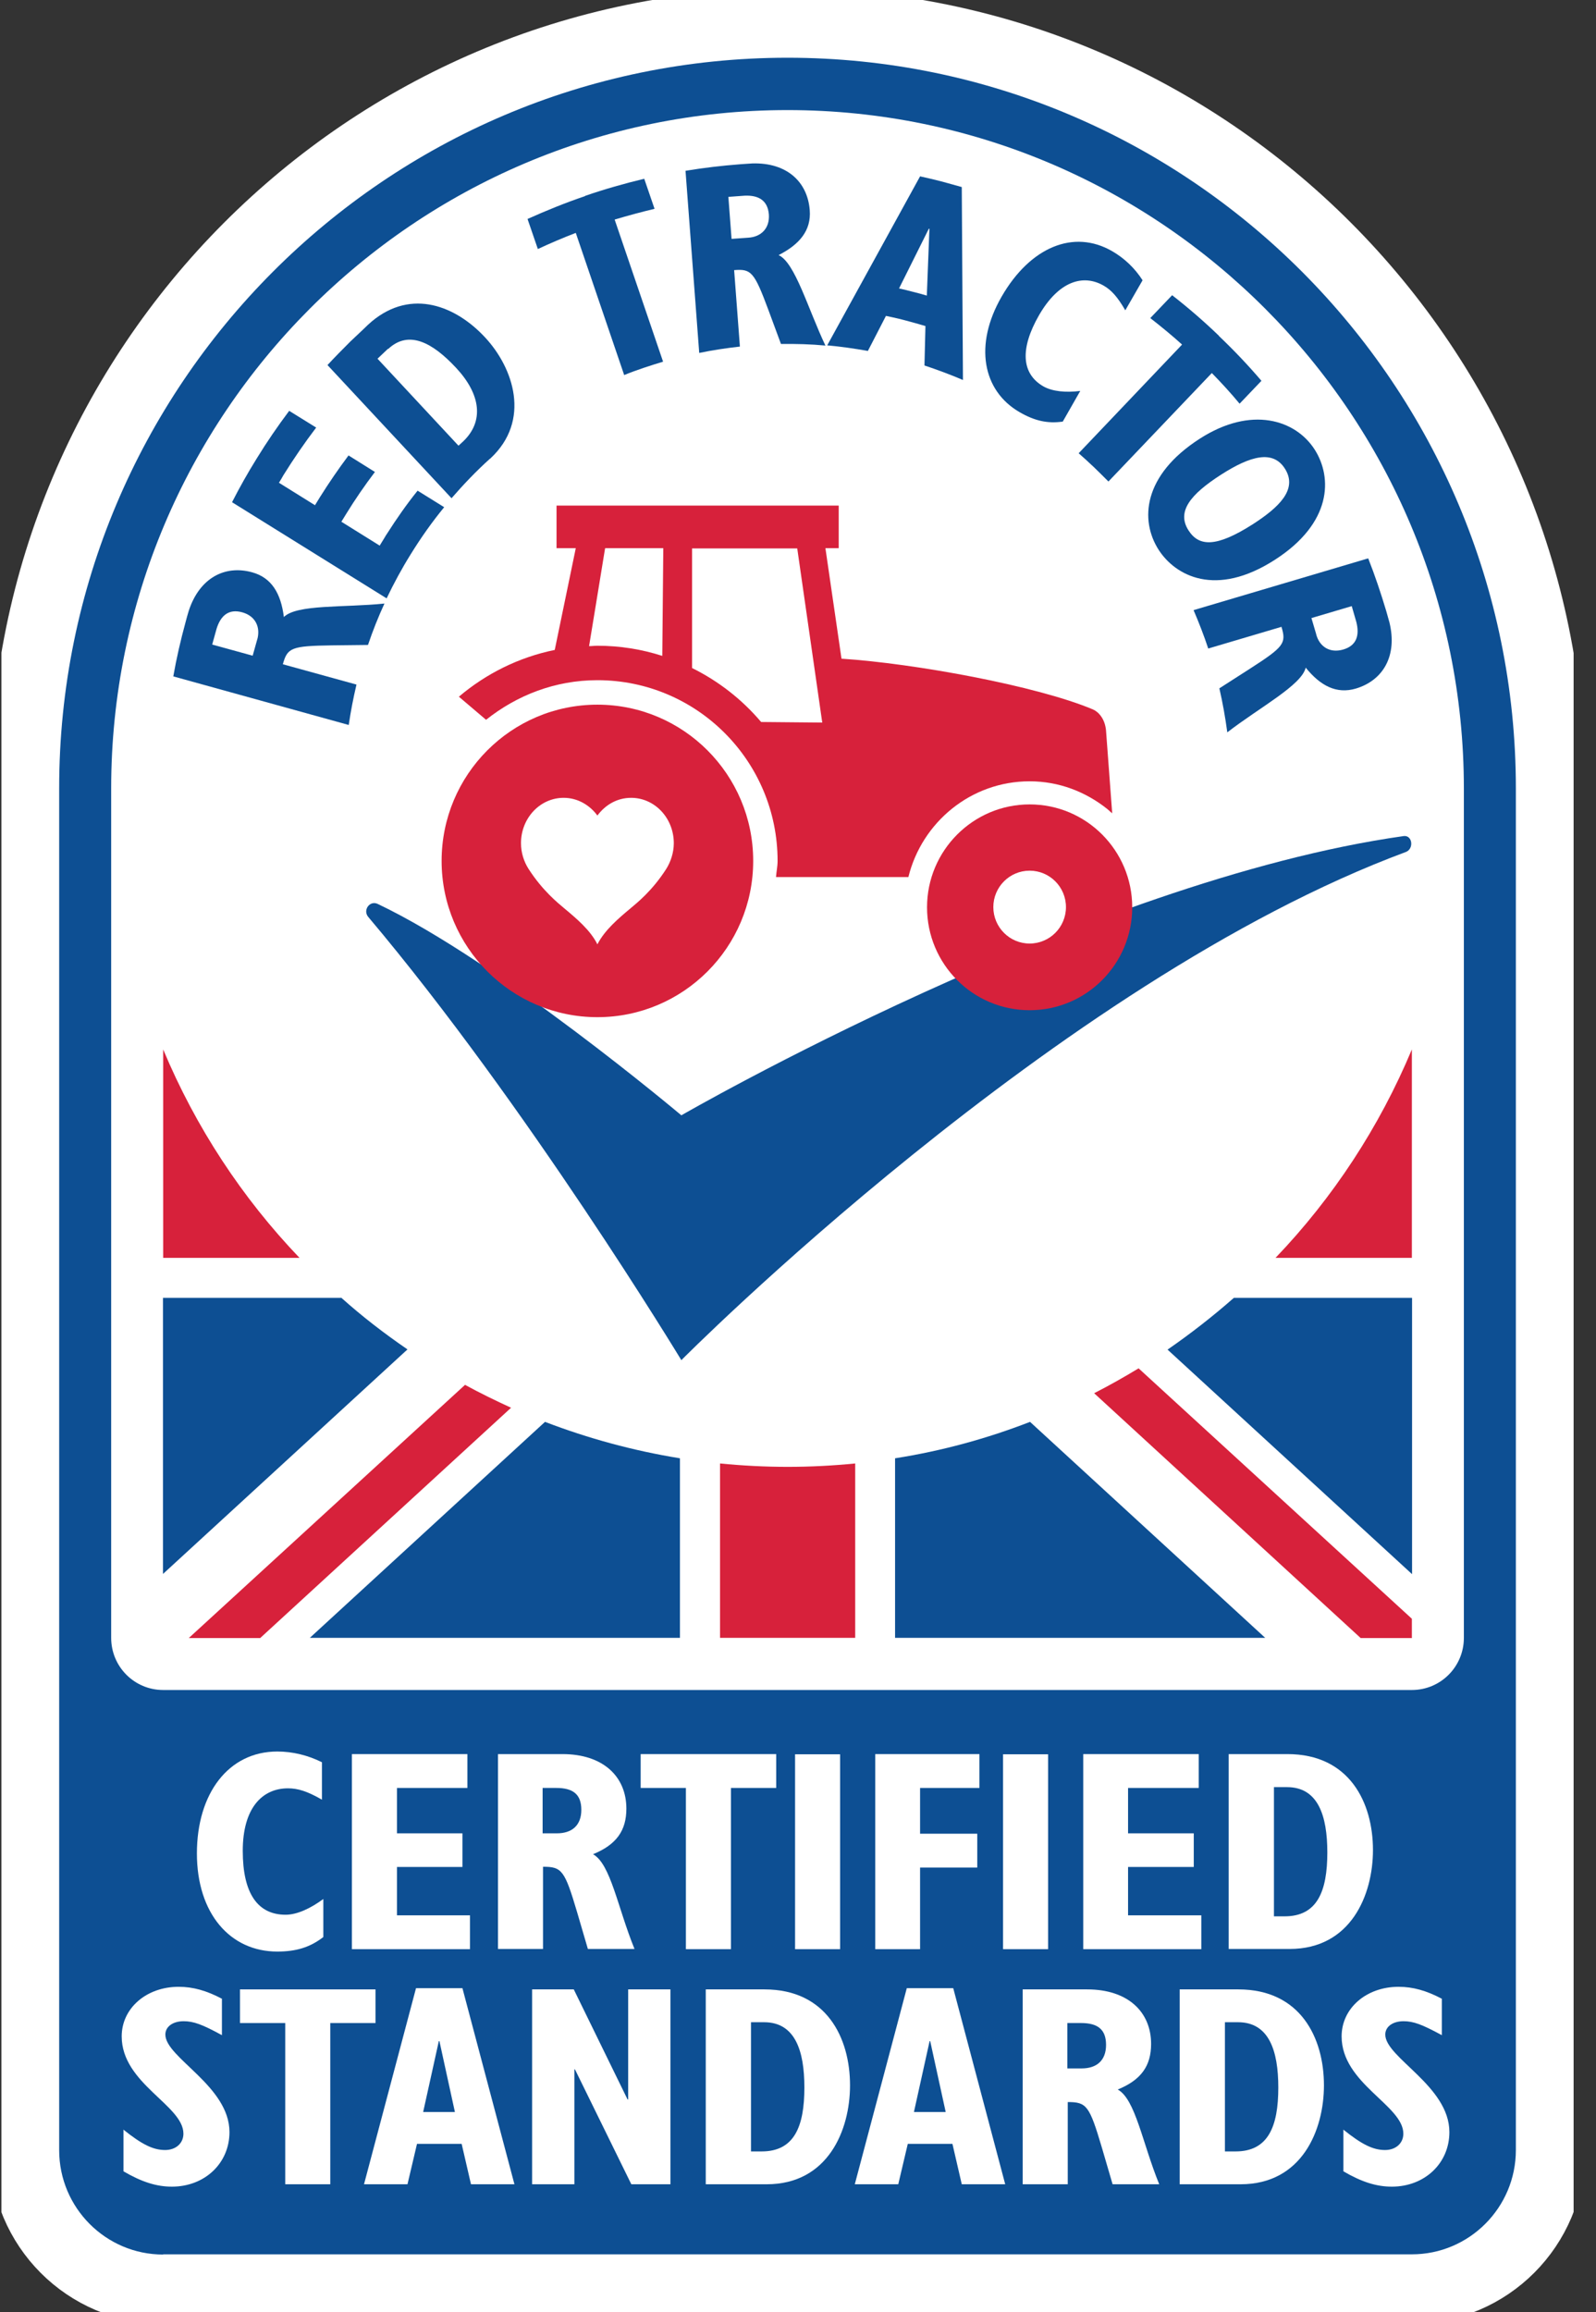
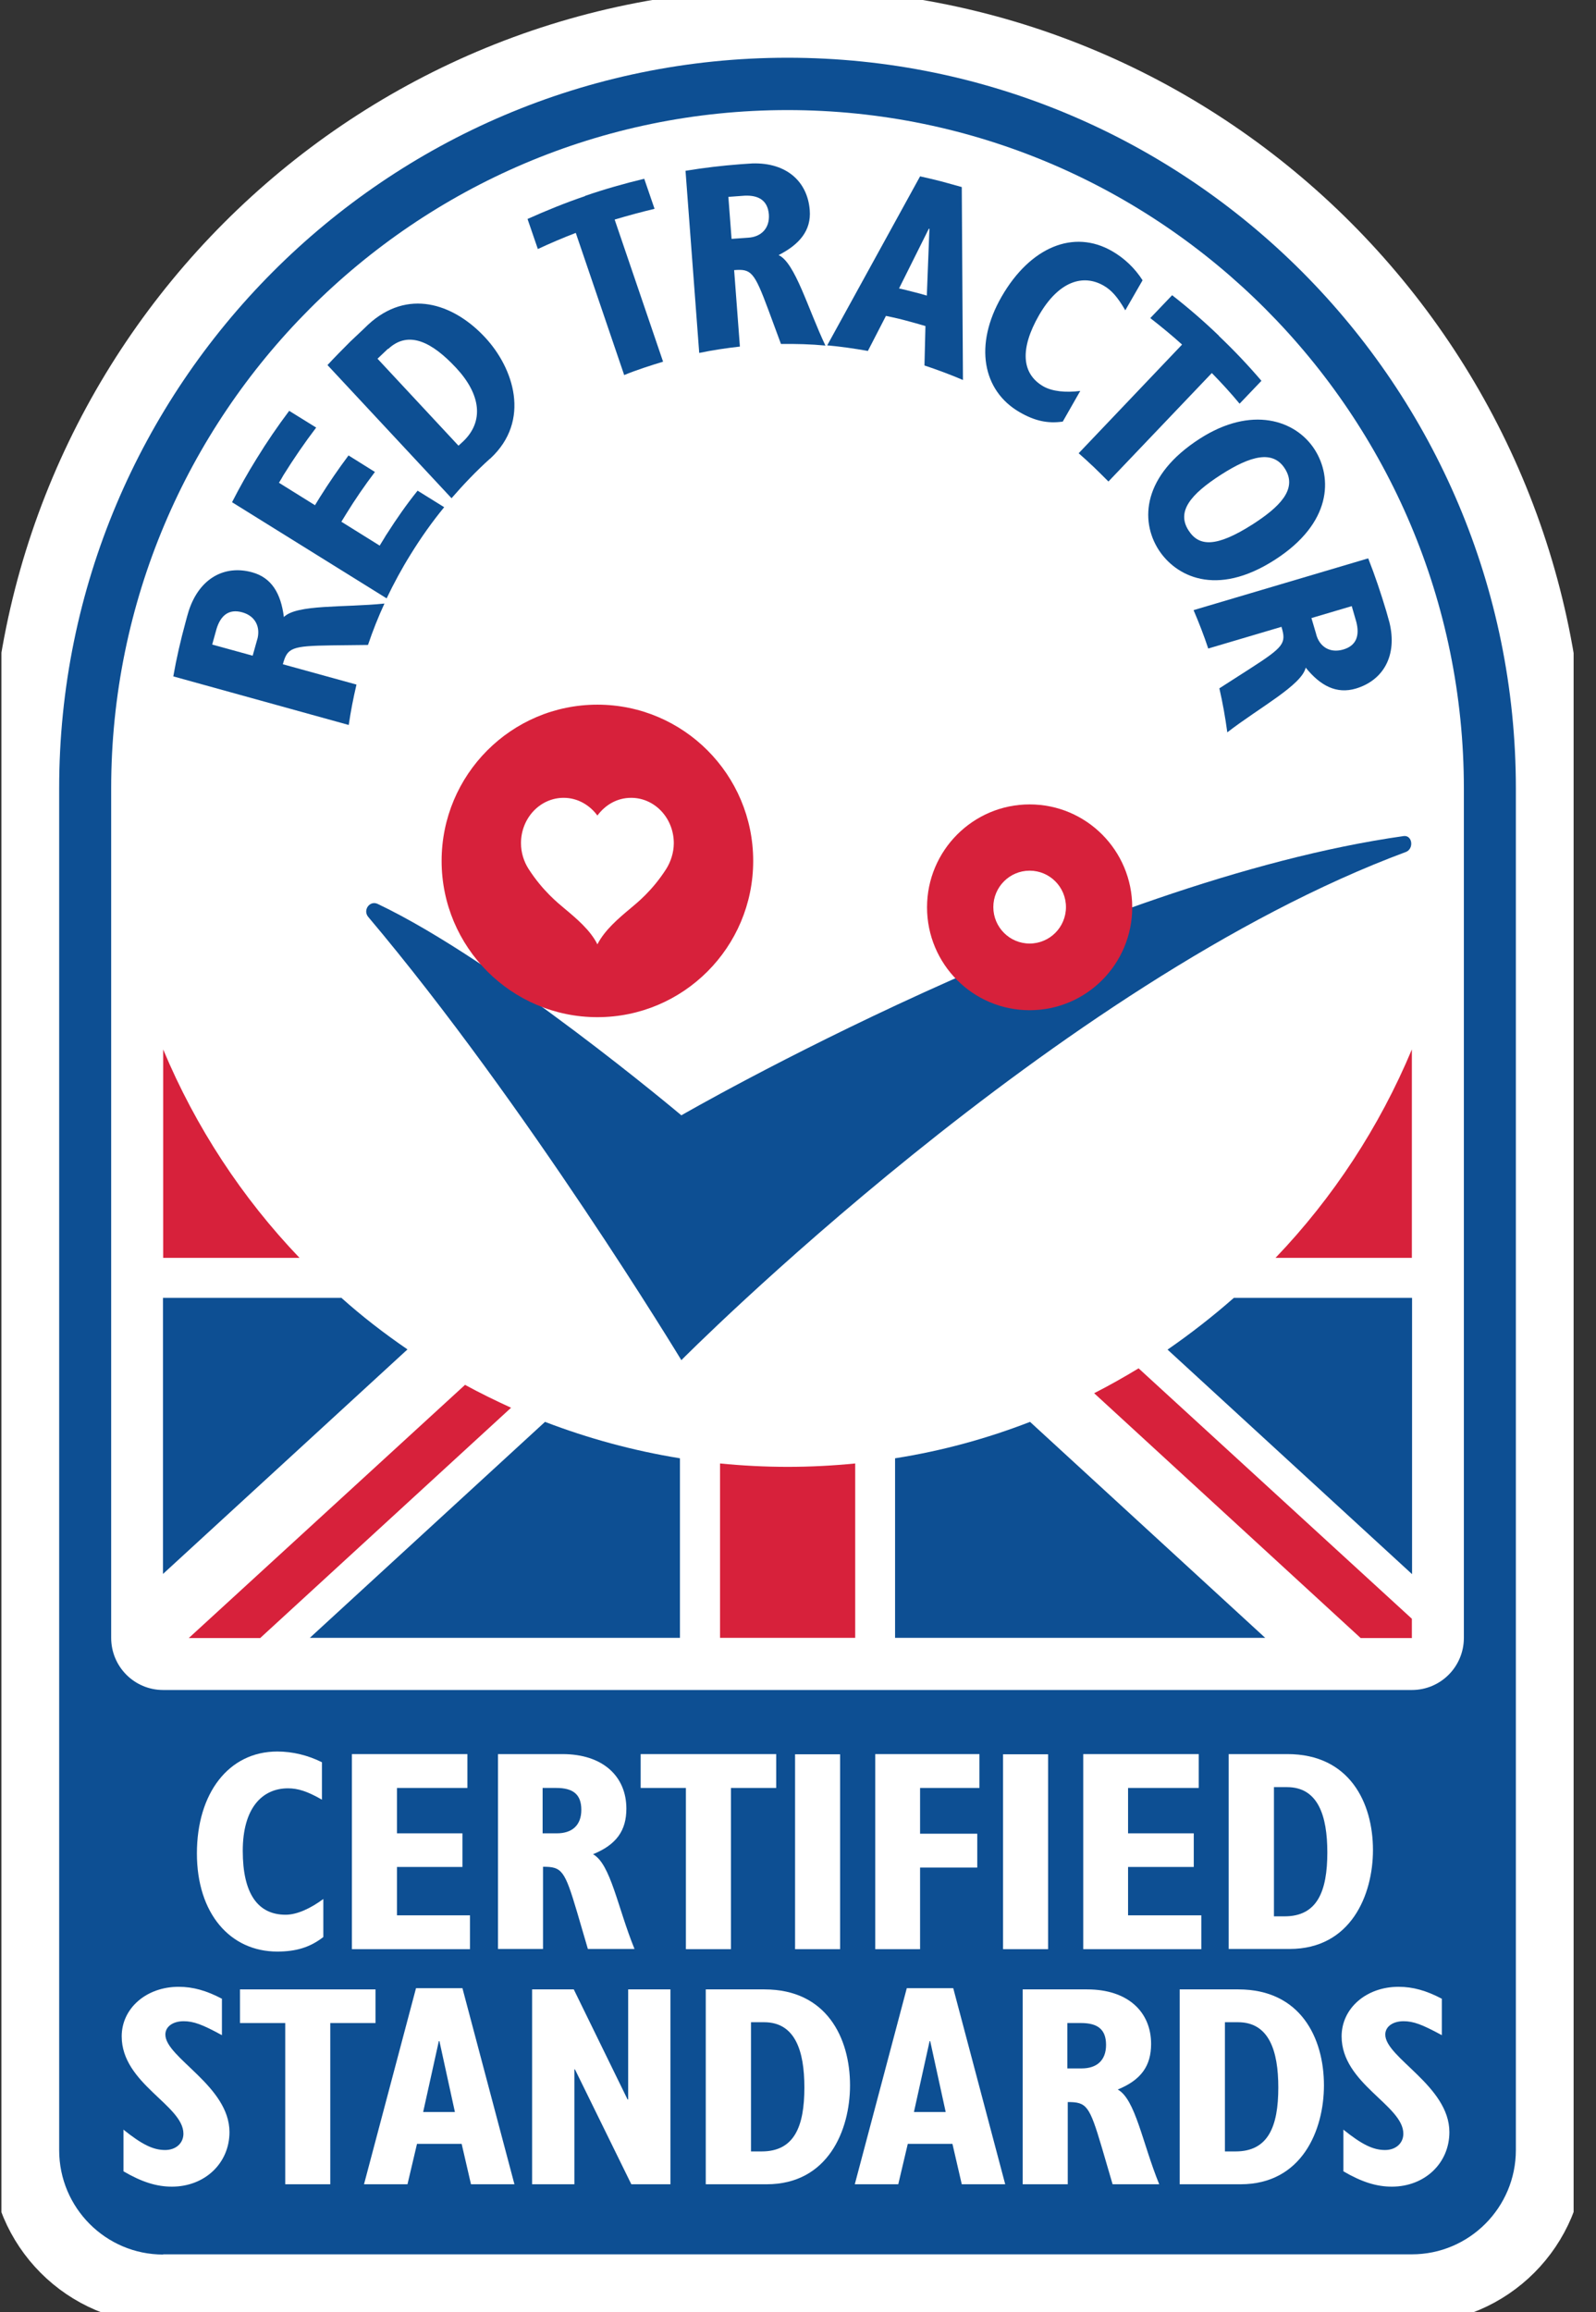
<svg xmlns="http://www.w3.org/2000/svg" width="67" height="97" viewBox="0 0 67 97" fill="none">
  <rect x="0" y="0" width="67" height="97" fill="#333333" stroke="none" />
  <g clip-path="url(#clip0_12_1278)">
    <path d="M6.85 94.579C4.442 94.579 2.484 92.616 2.484 90.203V33.077C2.476 16.175 16.198 2.422 33.06 2.422C49.922 2.422 63.636 16.175 63.636 33.077V90.195C63.636 92.608 61.678 94.57 59.27 94.57H6.85V94.579Z" fill="white" />
    <path d="M6.85 94.579C4.442 94.579 2.484 92.616 2.484 90.203V33.077C2.476 16.175 16.198 2.422 33.06 2.422C49.922 2.422 63.636 16.175 63.636 33.077V90.195C63.636 92.608 61.678 94.57 59.27 94.57H6.85V94.579Z" stroke="white" stroke-width="5.81" stroke-miterlimit="10" />
    <path d="M6.85 94.579C4.442 94.579 2.484 92.616 2.484 90.203V33.077C2.476 16.175 16.198 2.422 33.06 2.422C49.922 2.422 63.636 16.175 63.636 33.077V90.195C63.636 92.608 61.678 94.57 59.27 94.57H6.85V94.579Z" fill="#0D4F93" />
    <path d="M33.06 4.618C17.406 4.618 4.667 17.386 4.667 33.076V68.708C4.667 69.919 5.642 70.896 6.85 70.896H59.27C60.478 70.896 61.453 69.919 61.453 68.708V33.076C61.453 17.386 48.714 4.618 33.06 4.618Z" fill="white" />
    <path d="M28.544 68.708V61.176C26.587 60.859 24.687 60.341 22.879 59.648L13.007 68.708H28.544Z" fill="#0D4F93" />
    <path d="M10.932 68.708L21.455 59.055C20.796 58.754 20.147 58.437 19.522 58.095L7.925 68.717H10.932V68.708Z" fill="#D7213B" />
    <path d="M14.323 54.445H6.842V66.028L17.106 56.608C16.131 55.94 15.198 55.222 14.323 54.437" fill="#0D4F93" />
    <path d="M53.113 68.708L43.241 59.648C41.433 60.349 39.542 60.867 37.575 61.176V68.708H53.113Z" fill="#0D4F93" />
    <path d="M59.27 54.446H51.797C50.914 55.222 49.981 55.949 49.014 56.617L59.278 66.036V54.454L59.27 54.446Z" fill="#0D4F93" />
    <path d="M59.27 68.709V67.907L47.798 57.402C47.19 57.769 46.573 58.12 45.932 58.446L57.121 68.717H59.278L59.27 68.709Z" fill="#D7213B" />
    <path d="M6.85 44.024V52.767H12.573C10.166 50.253 8.216 47.289 6.85 44.024Z" fill="#D7213B" />
    <path d="M35.901 68.708V61.393C34.968 61.485 34.018 61.535 33.068 61.535C32.118 61.535 31.16 61.485 30.227 61.393V68.708H35.901Z" fill="#D7213B" />
    <path d="M59.27 44.024C57.904 47.289 55.954 50.253 53.547 52.767H59.27V44.024Z" fill="#D7213B" />
    <path d="M59.02 35.74C59.362 35.607 59.295 35.039 58.937 35.072C45.648 36.943 28.603 46.788 28.603 46.788C28.603 46.788 20.938 40.333 15.856 37.92C15.523 37.761 15.223 38.179 15.456 38.462C22.121 46.354 28.603 57.059 28.603 57.059C28.603 57.059 44.365 41.176 59.02 35.74Z" fill="#0D4F93" />
-     <path d="M31.952 30.288C31.152 29.344 30.169 28.576 29.053 28.024V23.006H33.468L34.518 30.312L31.952 30.288ZM27.803 27.515C26.945 27.239 26.028 27.089 25.079 27.089C24.962 27.089 24.845 27.106 24.729 27.106L25.02 25.336C25.162 24.476 25.304 23.607 25.387 23.089L25.404 22.997H27.845L27.803 27.507V27.515ZM46.432 30.672C46.432 30.672 46.432 30.663 46.432 30.655C46.39 30.154 46.115 29.862 45.882 29.761C43.524 28.768 38.392 27.832 35.326 27.632L34.651 22.997H35.209V21.21H23.363V22.997H24.171L23.288 27.265C21.771 27.574 20.396 28.267 19.264 29.227L20.405 30.196C21.696 29.169 23.304 28.534 25.079 28.534C29.261 28.534 32.643 31.933 32.643 36.116C32.643 36.35 32.593 36.567 32.577 36.793H38.134C38.7 34.496 40.758 32.776 43.224 32.776C44.457 32.776 45.582 33.218 46.482 33.937L46.69 34.12L46.432 30.663V30.672Z" fill="#D7213B" />
    <path d="M27.97 36.45C27.378 37.377 26.728 37.886 26.47 38.104C25.962 38.529 25.387 39.014 25.079 39.615C24.779 39.014 24.195 38.529 23.687 38.104C23.429 37.886 22.779 37.369 22.188 36.45C21.996 36.15 21.871 35.774 21.871 35.373C21.871 34.321 22.671 33.469 23.662 33.469C24.237 33.469 24.745 33.761 25.079 34.212C25.412 33.761 25.912 33.469 26.495 33.469C27.486 33.469 28.286 34.321 28.286 35.373C28.286 35.774 28.153 36.158 27.97 36.45ZM25.079 29.561C21.463 29.561 18.539 32.5 18.539 36.116C18.539 39.732 21.471 42.671 25.079 42.671C28.686 42.671 31.619 39.74 31.619 36.116C31.619 32.492 28.686 29.561 25.079 29.561Z" fill="#D7213B" />
    <path d="M43.224 39.582C42.383 39.582 41.7 38.897 41.7 38.053C41.7 37.21 42.383 36.525 43.224 36.525C44.066 36.525 44.749 37.21 44.749 38.053C44.749 38.897 44.066 39.582 43.224 39.582ZM43.224 33.745C40.85 33.745 38.917 35.682 38.917 38.062C38.917 40.442 40.841 42.379 43.224 42.379C45.607 42.379 47.531 40.442 47.531 38.062C47.531 35.682 45.607 33.745 43.224 33.745Z" fill="#D7213B" />
    <path d="M16.298 14.638C17.164 13.828 18.164 14.38 19.139 15.423C20.18 16.534 20.338 17.678 19.43 18.53L19.247 18.697L15.848 15.048L16.289 14.63L16.298 14.638ZM20.572 19.248L20.588 19.231C22.304 17.636 21.555 15.432 20.363 14.154C19.155 12.851 17.297 12.083 15.614 13.478C15.506 13.569 15.398 13.67 15.298 13.77L14.706 14.329C14.381 14.655 14.056 14.981 13.748 15.315L18.955 20.901C19.455 20.325 19.988 19.766 20.572 19.239" fill="#0D4F93" />
    <path d="M10.799 26.822L10.607 27.507L8.908 27.039L9.091 26.38C9.258 25.837 9.591 25.528 10.166 25.686C10.741 25.845 10.941 26.329 10.799 26.83M11.915 25.87C11.79 24.901 11.407 24.233 10.582 24.008C9.433 23.691 8.375 24.25 7.925 25.62C7.875 25.778 7.833 25.937 7.791 26.096C7.583 26.855 7.408 27.615 7.275 28.375L14.64 30.413C14.723 29.845 14.831 29.285 14.965 28.718L11.874 27.866C12.065 27.173 12.224 27.098 13.931 27.073L15.448 27.056C15.648 26.463 15.881 25.878 16.139 25.319C14.448 25.494 12.448 25.344 11.915 25.887" fill="#0D4F93" />
    <path d="M31.419 9.971L30.711 10.021L30.577 8.259L31.261 8.209C31.827 8.184 32.227 8.393 32.277 8.994C32.319 9.595 31.935 9.937 31.419 9.971ZM32.693 10.697C33.56 10.255 34.06 9.67 33.993 8.818C33.901 7.624 33.027 6.814 31.585 6.856C31.419 6.864 31.252 6.881 31.094 6.889C30.311 6.948 29.536 7.04 28.778 7.165L29.353 14.806C29.911 14.689 30.477 14.605 31.061 14.539L30.819 11.332C31.535 11.274 31.66 11.399 32.26 13.01L32.785 14.43C33.418 14.422 34.043 14.438 34.651 14.497C33.918 12.952 33.377 11.023 32.693 10.706" fill="#0D4F93" />
    <path d="M55.254 26.605L55.054 25.928L56.746 25.427L56.937 26.087C57.079 26.638 56.962 27.081 56.388 27.248C55.813 27.415 55.388 27.114 55.254 26.613M54.813 28.008C55.429 28.768 56.104 29.127 56.921 28.885C58.062 28.542 58.67 27.515 58.329 26.112C58.287 25.954 58.237 25.795 58.195 25.636C57.97 24.885 57.721 24.142 57.437 23.423L50.106 25.595C50.331 26.121 50.539 26.655 50.722 27.206L53.796 26.296C54.005 26.989 53.905 27.131 52.464 28.058L51.189 28.876C51.33 29.494 51.439 30.104 51.522 30.722C52.872 29.678 54.646 28.743 54.813 28.008Z" fill="#0D4F93" />
    <path d="M39 9.595H39.017L38.908 12.4C38.717 12.342 38.525 12.292 38.325 12.242C38.134 12.192 37.934 12.142 37.742 12.1L38.992 9.595H39ZM40.383 7.849C40.092 7.766 39.808 7.691 39.508 7.607C39.217 7.532 38.925 7.465 38.625 7.398L34.726 14.488C35.293 14.538 35.868 14.622 36.434 14.722L37.192 13.252C37.284 13.269 37.376 13.294 37.467 13.311C37.651 13.352 37.834 13.394 38.017 13.444C38.2 13.494 38.384 13.544 38.567 13.595C38.659 13.62 38.75 13.653 38.85 13.678L38.809 15.332C39.358 15.515 39.9 15.716 40.425 15.941L40.375 7.849H40.383Z" fill="#0D4F93" />
    <path d="M44.615 17.686C43.974 17.778 43.432 17.653 42.808 17.294C41.241 16.392 40.883 14.463 42.049 12.442C43.249 10.363 45.074 9.603 46.69 10.538C47.198 10.831 47.64 11.248 47.965 11.758L47.24 13.018C46.915 12.459 46.665 12.175 46.332 11.983C45.474 11.49 44.449 11.783 43.616 13.227C42.816 14.622 42.874 15.674 43.799 16.208C44.182 16.425 44.749 16.476 45.349 16.4L44.615 17.686Z" fill="#0D4F93" />
    <path d="M49.897 22.254C50.331 22.931 51.055 22.973 52.588 21.995C53.688 21.286 54.496 20.526 53.938 19.657C53.438 18.872 52.505 19.114 51.255 19.916C49.981 20.735 49.381 21.461 49.897 22.254ZM55.188 18.856C55.946 20.041 55.913 21.945 53.522 23.482C51.031 25.085 49.339 24.15 48.639 23.064C47.848 21.828 47.973 19.941 50.364 18.405C52.53 17.01 54.388 17.611 55.188 18.856Z" fill="#0D4F93" />
    <path d="M11.707 20.258C11.774 20.15 11.84 20.041 11.899 19.933C12.332 19.239 12.79 18.571 13.273 17.937L12.14 17.235C11.657 17.878 11.199 18.546 10.774 19.239C10.399 19.841 10.057 20.45 9.741 21.068L16.231 25.102C16.531 24.475 16.864 23.857 17.239 23.256C17.672 22.555 18.139 21.895 18.647 21.277L17.531 20.584C17.072 21.152 16.648 21.761 16.248 22.388C16.206 22.446 16.173 22.505 16.139 22.563C16.073 22.672 16.006 22.78 15.939 22.889L14.331 21.887C14.398 21.778 14.465 21.669 14.531 21.561C14.906 20.951 15.315 20.358 15.739 19.799L14.631 19.106C14.206 19.674 13.806 20.258 13.423 20.868C13.357 20.976 13.29 21.085 13.223 21.194L11.707 20.25V20.258Z" fill="#0D4F93" />
    <path d="M51.172 14.087C50.539 13.478 49.881 12.91 49.206 12.384L48.289 13.344C48.739 13.695 49.189 14.062 49.623 14.455L45.282 19.014C45.498 19.206 45.715 19.398 45.923 19.599C46.132 19.799 46.332 20 46.532 20.2L50.872 15.649C51.28 16.066 51.672 16.492 52.038 16.935L52.955 15.975C52.397 15.323 51.805 14.697 51.172 14.096" fill="#0D4F93" />
    <path d="M24.562 8.226C23.729 8.509 22.929 8.835 22.146 9.186L22.579 10.447C23.096 10.205 23.629 9.979 24.171 9.77L26.203 15.733C26.47 15.624 26.745 15.524 27.02 15.432C27.287 15.34 27.561 15.257 27.836 15.173L25.803 9.211C26.362 9.044 26.92 8.894 27.478 8.76L27.045 7.499C26.212 7.699 25.387 7.933 24.562 8.217" fill="#0D4F93" />
    <path d="M13.573 81.259C13.015 81.694 12.424 81.869 11.64 81.869C9.658 81.869 8.266 80.266 8.266 77.752C8.266 75.239 9.591 73.477 11.64 73.477C12.282 73.477 12.932 73.635 13.515 73.927V75.497C12.907 75.147 12.507 75.021 12.09 75.021C11.007 75.021 10.191 75.848 10.191 77.644C10.191 79.439 10.824 80.324 11.99 80.324C12.473 80.324 13.04 80.057 13.573 79.664V81.259Z" fill="white" />
    <path d="M14.773 73.585H19.622V75.005H16.664V76.909H19.413V78.32H16.664V80.349H19.73V81.769H14.773V73.585Z" fill="white" />
    <path d="M23.379 76.909C24.012 76.909 24.404 76.575 24.404 75.923C24.404 75.272 24.054 75.005 23.354 75.005H22.779V76.909H23.371H23.379ZM20.896 73.585H23.612C25.32 73.585 26.295 74.529 26.295 75.873C26.295 76.792 25.878 77.385 24.895 77.785C25.637 78.195 25.928 80.023 26.637 81.76H24.679L24.229 80.224C23.704 78.453 23.587 78.311 22.796 78.311V81.76H20.905V73.585H20.896Z" fill="white" />
    <path d="M28.794 75.005H26.895V73.585H32.585V75.005H30.686V81.769H28.794V75.005Z" fill="white" />
    <path d="M35.268 73.593H33.377V81.769H35.268V73.593Z" fill="white" />
    <path d="M36.742 73.585H41.116V75.005H38.625V76.925H41.025V78.345H38.625V81.769H36.742V73.585Z" fill="white" />
    <path d="M43.999 73.593H42.108V81.769H43.999V73.593Z" fill="white" />
    <path d="M45.474 73.585H50.322V75.005H47.356V76.909H50.114V78.32H47.356V80.349H50.431V81.769H45.474V73.585Z" fill="white" />
    <path d="M53.93 80.391C55.296 80.391 55.721 79.347 55.721 77.71C55.721 76.165 55.329 74.971 54.03 74.971H53.48V80.391H53.93ZM51.589 73.585H54.046C56.654 73.585 57.637 75.623 57.637 77.61C57.637 79.489 56.712 81.76 54.138 81.76H51.58V73.585H51.589Z" fill="white" />
    <path d="M5.175 89.334C5.967 89.969 6.433 90.194 6.933 90.194C7.383 90.194 7.7 89.91 7.7 89.509C7.7 88.315 5.109 87.413 5.109 85.426C5.109 84.249 6.142 83.347 7.5 83.347C8.1 83.347 8.666 83.505 9.316 83.848V85.376C8.491 84.925 8.125 84.791 7.708 84.791C7.258 84.791 6.942 85.017 6.942 85.351C6.942 86.32 9.633 87.505 9.633 89.443C9.633 90.745 8.599 91.731 7.216 91.731C6.575 91.731 5.958 91.539 5.184 91.088V89.326L5.175 89.334Z" fill="white" />
    <path d="M11.974 84.867H10.074V83.456H15.764V84.867H13.865V91.631H11.974V84.867Z" fill="white" />
    <path d="M19.097 88.599L18.447 85.626H18.422L17.764 88.599H19.088H19.097ZM17.456 83.405H19.413L21.596 91.631H19.772L19.38 89.935H17.506L17.106 91.631H15.281L17.464 83.405H17.456Z" fill="white" />
    <path d="M22.338 83.456H24.087L26.345 88.073H26.37V83.456H28.145V91.631H26.503L24.137 86.812H24.112V91.631H22.338V83.456Z" fill="white" />
    <path d="M31.977 90.253C33.343 90.253 33.768 89.209 33.768 87.572C33.768 86.028 33.377 84.833 32.077 84.833H31.527V90.253H31.977ZM29.636 83.456H32.093C34.701 83.456 35.684 85.493 35.684 87.481C35.684 89.359 34.76 91.631 32.185 91.631H29.628V83.456H29.636Z" fill="white" />
    <path d="M39.7 88.599L39.05 85.626H39.025L38.367 88.599H39.692H39.7ZM38.059 83.405H40.017L42.199 91.631H40.375L39.983 89.935H38.109L37.709 91.631H35.884L38.067 83.405H38.059Z" fill="white" />
    <path d="M45.407 86.771C46.04 86.771 46.432 86.437 46.432 85.785C46.432 85.134 46.082 84.867 45.382 84.867H44.807V86.771H45.407ZM42.924 83.456H45.64C47.348 83.456 48.323 84.399 48.323 85.744C48.323 86.662 47.906 87.255 46.923 87.656C47.665 88.065 47.956 89.894 48.664 91.631H46.707L46.257 90.094C45.732 88.324 45.615 88.182 44.824 88.182V91.631H42.932V83.456H42.924Z" fill="white" />
    <path d="M51.872 90.253C53.238 90.253 53.663 89.209 53.663 87.572C53.663 86.028 53.272 84.833 51.972 84.833H51.422V90.253H51.872ZM49.531 83.456H51.989C54.596 83.456 55.579 85.493 55.579 87.481C55.579 89.359 54.655 91.631 52.08 91.631H49.523V83.456H49.531Z" fill="white" />
    <path d="M56.388 89.334C57.179 89.969 57.645 90.194 58.145 90.194C58.595 90.194 58.912 89.91 58.912 89.509C58.912 88.315 56.321 87.413 56.321 85.426C56.321 84.249 57.354 83.347 58.712 83.347C59.312 83.347 59.878 83.505 60.528 83.848V85.376C59.695 84.925 59.337 84.791 58.92 84.791C58.47 84.791 58.154 85.017 58.154 85.351C58.154 86.32 60.845 87.505 60.845 89.443C60.845 90.745 59.812 91.731 58.429 91.731C57.787 91.731 57.171 91.539 56.396 91.088V89.326L56.388 89.334Z" fill="white" />
  </g>
  <defs>
    <clipPath id="clip0_12_1278">
      <rect width="66" height="97" fill="white" transform="translate(0.06)" />
    </clipPath>
  </defs>
</svg>